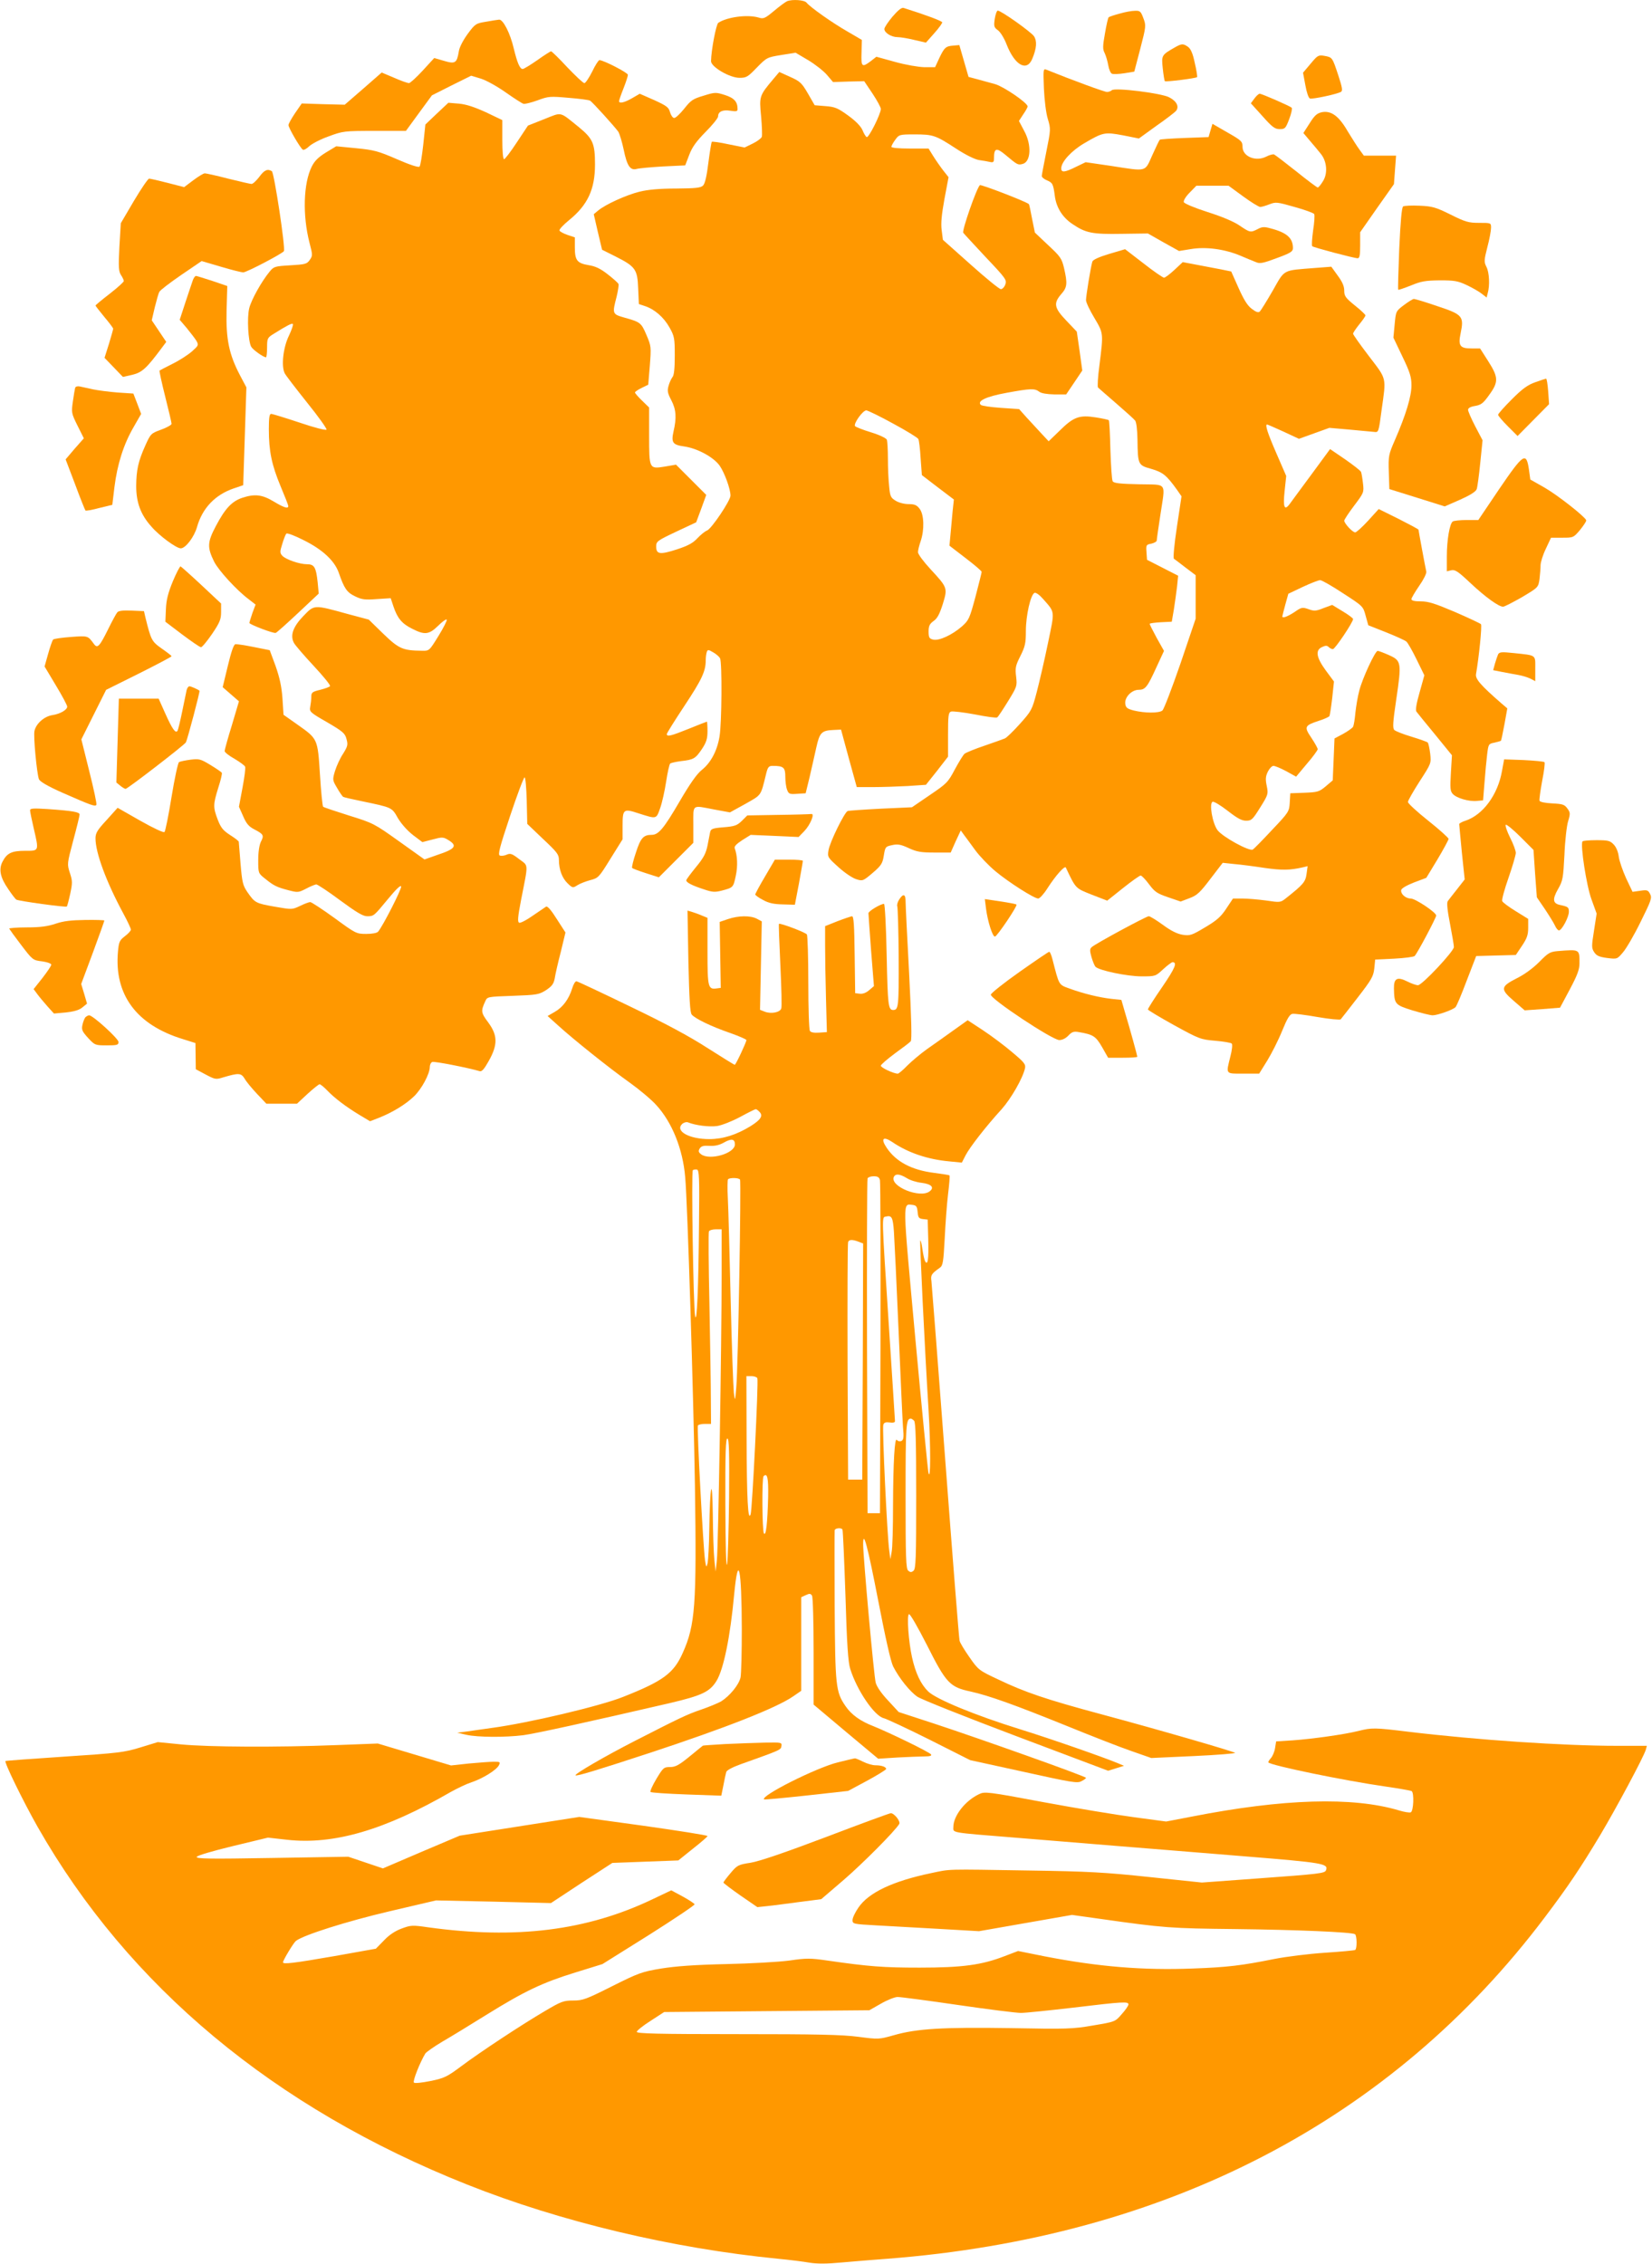
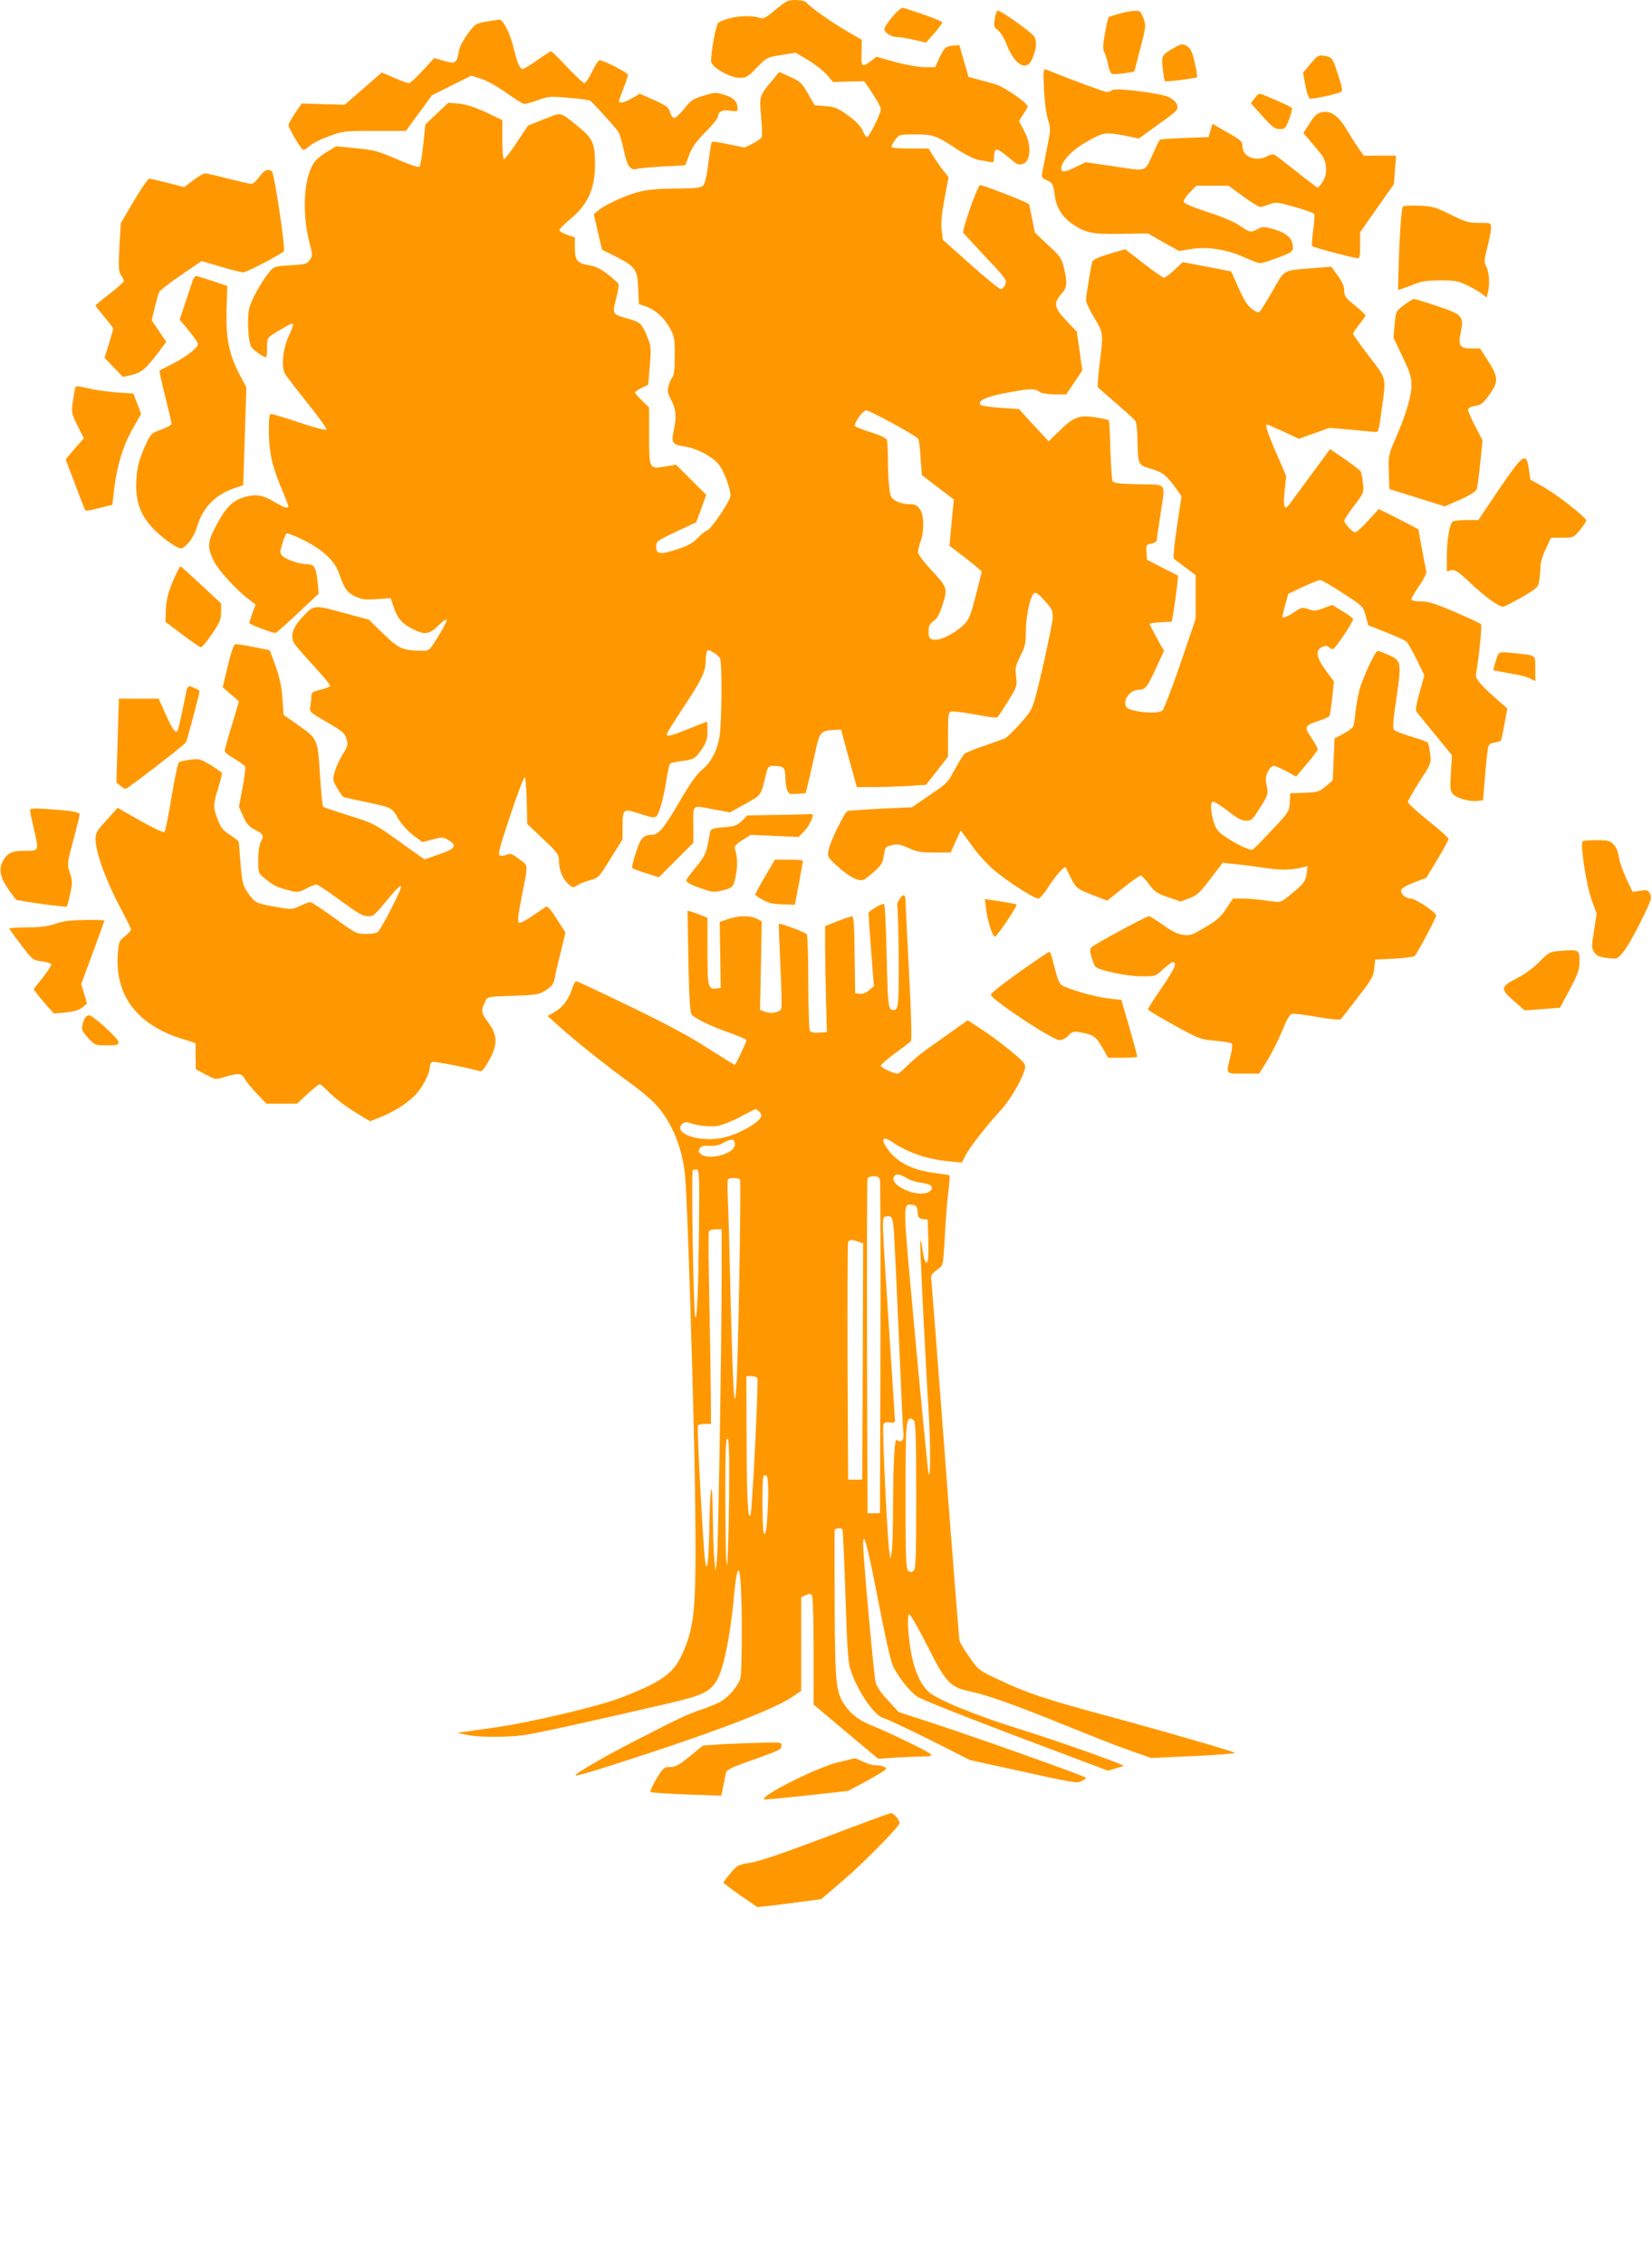
<svg xmlns="http://www.w3.org/2000/svg" version="1.0" width="934pt" height="1280pt" viewBox="0 0 934 1280" preserveAspectRatio="xMidYMid meet">
  <g transform="translate(0,1280) scale(0.1,-0.1)" fill="#ff9800" stroke="none">
    <path d="M4450 12793 c-8 -3 -41 -27 -73 -54 -53 -44 -60 -47 -89 -38 -63 18 -177 3 -227 -30 -12 -8 -40 -154 -41 -217 0 -32 105 -94 161 -94 39 0 47 5 98 58 56 57 58 58 138 71 l81 13 71 -42 c40 -24 87 -61 106 -83 l35 -41 88 3 88 2 47 -70 c26 -39 47 -78 47 -87 0 -28 -69 -166 -80 -159 -6 3 -17 22 -24 40 -10 22 -38 51 -81 82 -58 42 -74 49 -128 53 l-61 5 -38 66 c-35 60 -44 69 -100 94 l-62 28 -33 -39 c-80 -95 -81 -98 -70 -211 5 -56 7 -109 4 -117 -4 -9 -27 -26 -52 -38 l-45 -22 -90 18 c-50 11 -93 17 -96 14 -2 -3 -11 -56 -19 -118 -9 -75 -19 -118 -30 -129 -13 -13 -41 -16 -153 -17 -92 0 -160 -6 -207 -18 -73 -18 -193 -72 -234 -107 l-24 -20 23 -100 24 -101 76 -38 c113 -57 124 -73 128 -180 l4 -89 33 -11 c56 -18 108 -64 140 -121 28 -50 30 -61 30 -160 0 -72 -4 -111 -13 -121 -7 -9 -17 -31 -22 -49 -8 -28 -6 -41 15 -81 28 -53 31 -100 13 -177 -14 -63 -5 -76 60 -85 76 -11 167 -61 201 -109 28 -41 61 -132 61 -169 0 -28 -107 -187 -132 -197 -13 -5 -37 -25 -55 -44 -25 -27 -52 -42 -116 -63 -96 -31 -117 -28 -117 16 0 29 5 33 113 84 l113 53 29 78 28 77 -86 86 -85 85 -64 -11 c-88 -14 -88 -14 -88 178 l0 156 -40 39 c-22 21 -40 42 -40 46 0 4 17 16 38 26 l37 18 9 108 c8 105 8 110 -19 173 -30 70 -34 73 -127 99 -66 19 -67 21 -42 117 8 33 13 66 11 72 -3 7 -30 31 -61 55 -42 33 -70 46 -109 52 -64 11 -77 27 -77 100 l0 57 -42 14 c-23 8 -43 19 -45 25 -2 6 22 32 54 58 106 86 147 175 147 315 0 119 -12 146 -91 211 -113 91 -93 86 -197 45 l-91 -36 -63 -95 c-34 -52 -67 -95 -72 -95 -6 0 -10 44 -10 110 l0 111 -92 44 c-66 30 -111 45 -153 49 l-60 5 -65 -61 -65 -62 -12 -114 c-7 -63 -16 -119 -21 -124 -6 -6 -55 10 -128 42 -106 46 -129 52 -230 62 l-113 11 -58 -35 c-42 -26 -64 -47 -80 -79 -48 -95 -53 -277 -13 -432 18 -69 18 -73 1 -97 -16 -23 -26 -25 -110 -30 -87 -5 -93 -7 -116 -35 -45 -54 -104 -159 -116 -208 -13 -53 -6 -185 11 -217 9 -17 69 -60 84 -60 3 0 6 25 6 55 0 52 2 56 38 78 77 48 102 61 108 55 3 -4 -7 -33 -22 -65 -33 -66 -45 -174 -24 -214 7 -13 64 -87 127 -166 63 -78 112 -147 109 -152 -4 -5 -68 11 -153 40 -81 27 -153 49 -160 49 -10 0 -13 -23 -13 -87 0 -123 16 -201 66 -321 24 -57 44 -108 44 -113 0 -17 -25 -9 -83 26 -65 39 -107 44 -179 20 -58 -20 -96 -61 -148 -160 -48 -91 -49 -120 -9 -201 25 -49 125 -159 194 -211 l40 -31 -18 -48 c-9 -27 -17 -52 -17 -56 0 -8 137 -61 149 -56 5 1 62 52 126 112 l117 110 -6 64 c-9 85 -19 102 -60 102 -43 0 -120 27 -140 48 -14 16 -14 23 0 67 8 27 18 53 23 58 5 5 49 -12 98 -37 107 -53 174 -116 198 -183 31 -90 46 -112 92 -134 38 -19 57 -21 123 -16 l79 5 16 -48 c22 -65 47 -96 106 -125 70 -36 95 -33 146 17 23 23 45 39 49 35 3 -3 -17 -44 -46 -91 -53 -86 -53 -86 -94 -85 -109 1 -131 11 -219 96 l-82 80 -120 32 c-192 53 -187 53 -249 -11 -59 -61 -77 -110 -54 -153 7 -13 57 -71 111 -129 54 -58 96 -109 93 -115 -3 -5 -28 -14 -56 -21 -45 -11 -50 -15 -50 -40 0 -15 -3 -40 -6 -56 -5 -28 -1 -32 95 -87 89 -52 102 -63 110 -95 9 -32 7 -41 -19 -83 -17 -25 -37 -69 -46 -98 -15 -50 -14 -52 12 -96 14 -25 30 -47 34 -50 5 -3 53 -14 107 -25 172 -36 168 -34 203 -96 20 -33 53 -70 85 -95 l53 -40 58 15 c52 14 60 14 85 -1 58 -34 46 -52 -60 -87 l-71 -25 -143 102 c-140 100 -147 104 -283 146 -76 24 -142 46 -147 50 -4 4 -12 86 -18 182 -13 204 -12 201 -128 283 l-78 55 -6 93 c-5 68 -16 117 -39 183 l-33 89 -90 18 c-50 10 -96 17 -104 16 -10 -2 -24 -44 -43 -123 l-29 -120 46 -40 46 -40 -40 -135 c-23 -74 -41 -140 -41 -146 0 -7 25 -27 56 -44 30 -18 58 -38 60 -45 3 -7 -4 -61 -15 -119 l-20 -107 24 -54 c18 -42 32 -58 63 -74 52 -27 56 -34 37 -70 -9 -19 -15 -57 -15 -104 0 -73 0 -74 38 -104 49 -40 67 -49 133 -66 53 -14 57 -13 100 9 24 13 50 23 57 24 7 0 68 -40 135 -90 91 -67 129 -90 152 -90 39 0 38 0 120 99 46 56 71 79 73 69 3 -15 -103 -223 -130 -255 -6 -8 -34 -13 -67 -13 -56 0 -60 2 -180 90 -68 49 -130 90 -137 90 -7 0 -34 -10 -58 -22 -45 -21 -45 -21 -143 -4 -108 19 -112 22 -154 82 -26 38 -30 55 -39 161 -5 65 -10 121 -10 124 0 4 -22 21 -49 38 -40 26 -52 41 -70 87 -27 71 -26 86 3 180 14 43 23 81 20 85 -2 4 -31 24 -64 44 -56 34 -64 36 -113 30 -30 -4 -59 -10 -65 -14 -6 -4 -25 -92 -42 -196 -17 -105 -35 -194 -40 -199 -5 -5 -61 21 -137 64 l-128 73 -62 -69 c-53 -57 -63 -74 -63 -104 0 -81 60 -244 157 -424 24 -44 43 -85 43 -92 0 -6 -15 -23 -34 -37 -30 -23 -34 -32 -39 -87 -22 -244 105 -415 368 -495 l70 -22 1 -74 1 -74 56 -30 c53 -28 58 -29 99 -16 88 26 101 25 121 -7 9 -17 41 -55 70 -86 l53 -56 86 0 87 0 59 55 c33 30 64 55 69 55 5 0 25 -16 44 -36 40 -42 106 -92 184 -139 l57 -34 52 20 c77 31 149 75 196 120 44 42 90 128 90 167 0 12 6 25 14 28 12 5 204 -33 268 -52 12 -4 26 12 52 59 51 91 50 144 -4 217 -41 55 -42 64 -16 120 11 25 13 25 156 30 137 5 147 7 187 32 33 22 43 35 49 65 3 21 18 88 34 149 l27 112 -49 76 c-32 51 -53 75 -61 70 -6 -4 -40 -27 -75 -51 -35 -25 -69 -42 -76 -40 -11 4 -9 30 10 129 42 214 43 190 -11 231 -40 31 -50 34 -70 25 -13 -6 -30 -8 -39 -5 -12 5 -2 44 58 224 40 120 77 218 82 218 5 0 10 -59 12 -131 l3 -132 89 -85 c79 -74 90 -88 90 -118 0 -55 18 -103 49 -133 28 -27 30 -27 55 -11 14 9 47 22 73 29 46 12 49 15 115 122 l68 109 0 78 c0 93 5 97 92 68 101 -32 98 -33 120 29 11 30 26 98 34 150 8 52 18 98 23 103 4 4 32 10 62 14 71 8 81 14 118 69 25 38 31 58 31 101 0 29 -2 53 -3 53 -2 0 -48 -18 -102 -40 -102 -41 -125 -47 -125 -30 0 5 45 77 100 160 98 148 120 195 120 257 0 17 3 38 6 47 5 14 9 14 36 -2 16 -9 34 -24 39 -34 12 -22 10 -368 -3 -442 -13 -80 -49 -148 -99 -188 -29 -23 -67 -77 -126 -178 -91 -156 -120 -190 -159 -190 -46 0 -62 -17 -89 -101 -15 -44 -24 -83 -21 -86 3 -4 39 -17 79 -30 l72 -23 98 98 97 97 0 102 c0 119 -11 111 120 86 l87 -16 87 48 c93 53 86 42 117 168 10 41 15 47 38 47 61 0 71 -9 71 -61 0 -26 4 -59 10 -74 9 -24 14 -26 57 -23 l48 3 22 90 c11 50 29 125 38 168 19 86 30 97 98 100 l42 2 44 -162 45 -163 91 0 c51 0 139 3 196 6 l104 7 63 79 62 80 0 124 c0 107 2 126 17 131 9 3 69 -4 134 -16 65 -13 122 -21 127 -17 5 3 32 44 61 91 51 83 52 86 46 139 -6 49 -4 62 24 117 27 54 31 73 31 141 0 88 27 207 49 216 8 3 28 -11 48 -34 69 -79 67 -62 28 -250 -19 -93 -48 -217 -63 -275 -27 -103 -30 -108 -96 -182 -38 -42 -76 -79 -85 -82 -9 -4 -60 -22 -115 -41 -54 -18 -104 -39 -112 -45 -8 -6 -32 -46 -55 -88 -39 -74 -46 -81 -142 -146 l-101 -69 -175 -8 c-97 -5 -181 -11 -188 -13 -18 -6 -102 -177 -109 -223 -6 -38 -4 -40 57 -95 35 -32 80 -62 101 -68 35 -11 38 -10 92 36 49 42 56 54 63 99 8 48 9 50 47 58 31 7 49 4 94 -17 45 -21 69 -25 146 -25 l91 0 28 63 29 62 18 -25 c11 -14 39 -53 64 -87 25 -34 76 -87 113 -118 77 -64 220 -155 243 -155 8 0 32 26 52 58 47 73 98 130 104 117 57 -120 53 -116 146 -153 l88 -34 89 71 c49 39 94 71 100 71 6 0 27 -22 48 -50 32 -43 46 -52 108 -73 l70 -24 50 19 c43 16 60 32 119 110 l69 90 66 -7 c36 -3 113 -13 171 -22 98 -14 144 -13 214 3 l29 7 -6 -44 c-6 -45 -19 -60 -115 -136 -32 -26 -34 -26 -115 -14 -45 6 -105 11 -134 11 l-52 0 -38 -57 c-30 -46 -54 -67 -120 -106 -75 -45 -85 -48 -126 -42 -31 5 -66 22 -112 56 -37 27 -73 49 -80 49 -14 0 -303 -156 -323 -175 -11 -10 -11 -20 -1 -56 7 -24 17 -49 23 -55 21 -21 179 -54 260 -54 78 0 79 0 122 40 24 22 48 40 53 40 29 0 15 -33 -58 -140 -45 -65 -81 -122 -81 -127 0 -4 67 -44 148 -89 142 -78 150 -81 232 -88 47 -4 89 -11 94 -16 5 -5 2 -36 -8 -74 -25 -101 -29 -96 73 -96 l90 0 46 74 c25 41 63 116 84 168 28 69 43 94 58 96 11 2 75 -6 143 -18 68 -12 126 -17 130 -13 4 4 47 60 96 123 79 102 89 120 94 165 l5 50 107 5 c59 3 111 10 116 15 16 16 122 217 122 229 -1 18 -118 96 -144 96 -29 0 -58 26 -54 48 2 10 32 27 73 43 l69 26 63 104 c34 57 62 109 63 116 0 6 -52 53 -115 103 -63 50 -115 98 -115 106 0 7 30 60 66 116 66 102 66 102 60 157 -4 31 -10 59 -14 63 -4 4 -46 19 -92 33 -47 14 -90 31 -97 38 -10 10 -8 44 11 172 31 209 29 220 -41 251 -29 13 -58 24 -64 24 -14 0 -86 -154 -104 -225 -9 -33 -18 -89 -22 -125 -3 -36 -9 -71 -13 -79 -4 -7 -29 -25 -56 -40 l-49 -26 -5 -119 -5 -118 -40 -34 c-37 -31 -46 -33 -120 -36 l-80 -3 -3 -52 c-3 -51 -5 -55 -100 -155 -53 -57 -102 -107 -109 -111 -19 -12 -170 71 -199 109 -29 38 -49 153 -28 161 7 3 45 -20 85 -51 54 -42 79 -56 104 -56 31 0 37 6 80 75 45 72 46 76 37 121 -8 38 -7 54 6 81 9 18 23 33 32 33 9 0 42 -14 72 -30 l56 -31 61 73 c34 39 61 77 61 82 0 6 -16 35 -36 65 -42 62 -39 69 43 96 29 9 55 21 59 26 3 5 10 51 16 102 l10 94 -46 62 c-54 74 -61 115 -21 133 19 9 28 9 37 0 7 -7 17 -12 24 -12 12 0 114 152 114 170 0 5 -27 25 -59 44 l-59 36 -49 -18 c-42 -17 -53 -18 -85 -6 -35 12 -40 11 -80 -17 -40 -26 -68 -36 -68 -24 0 3 8 33 17 67 l17 61 82 39 c45 21 89 38 98 38 9 0 67 -33 129 -74 113 -73 114 -74 128 -127 l15 -54 101 -40 c55 -22 106 -45 114 -52 8 -6 34 -52 58 -101 l44 -90 -27 -97 c-18 -62 -24 -100 -18 -108 5 -7 52 -65 105 -129 l96 -118 -6 -100 c-5 -86 -4 -103 11 -119 21 -23 91 -44 137 -39 l34 3 8 100 c4 55 11 127 15 160 7 57 8 60 40 66 18 4 35 9 38 11 2 3 11 45 20 94 l16 89 -34 29 c-117 102 -147 137 -143 164 17 98 35 276 28 283 -5 5 -71 36 -147 69 -113 48 -150 60 -193 60 -36 0 -53 4 -53 13 0 6 20 40 44 75 24 34 42 70 40 80 -6 26 -44 232 -44 237 0 3 -51 30 -112 61 l-113 56 -60 -66 c-33 -36 -66 -66 -73 -66 -15 0 -61 50 -62 66 0 6 25 44 56 85 55 73 56 75 50 126 -3 28 -8 57 -11 65 -3 7 -44 39 -90 71 l-85 58 -105 -143 c-58 -79 -114 -154 -123 -167 -30 -41 -39 -20 -29 73 l9 85 -56 129 c-50 115 -65 162 -52 162 2 0 44 -18 92 -40 l88 -41 86 31 86 31 115 -10 c63 -6 125 -12 139 -13 24 -3 25 -1 41 122 27 191 31 172 -71 306 -49 64 -90 122 -90 127 0 6 16 29 35 53 19 23 35 46 35 51 0 4 -27 30 -60 56 -53 43 -60 53 -60 84 0 25 -11 50 -37 85 l-36 50 -91 -7 c-188 -15 -170 -5 -240 -128 -34 -59 -67 -112 -73 -118 -8 -8 -21 -4 -46 15 -25 19 -45 52 -75 119 l-41 92 -58 12 c-32 6 -94 18 -137 26 l-79 15 -47 -44 c-26 -24 -52 -44 -59 -44 -6 0 -59 36 -116 81 l-104 80 -91 -27 c-57 -17 -91 -33 -94 -43 -9 -28 -36 -195 -36 -218 0 -12 21 -57 47 -100 52 -88 52 -84 29 -268 -9 -66 -12 -122 -8 -126 4 -4 50 -44 102 -89 52 -45 101 -89 108 -98 7 -10 12 -51 13 -106 2 -144 3 -146 78 -167 65 -19 86 -35 146 -119 l25 -36 -26 -173 c-15 -98 -22 -176 -17 -180 5 -3 35 -26 66 -50 l57 -43 0 -123 0 -123 -86 -254 c-48 -139 -94 -259 -102 -265 -19 -16 -101 -15 -162 0 -38 10 -45 16 -48 39 -4 36 36 78 76 78 37 0 49 15 100 127 l43 93 -41 73 c-22 41 -40 76 -40 80 0 3 28 7 63 9 l62 3 12 70 c6 39 14 97 18 130 l6 60 -88 45 -88 45 -3 43 c-3 40 -2 43 27 48 17 4 31 12 31 18 0 6 9 70 20 141 29 195 44 173 -120 177 -105 2 -143 6 -149 17 -5 7 -10 87 -13 177 -2 90 -6 166 -9 168 -3 3 -35 10 -73 16 -93 15 -126 3 -204 -74 l-63 -61 -42 45 c-23 25 -61 66 -84 91 l-41 46 -104 7 c-56 4 -107 11 -113 17 -22 22 31 47 146 68 137 25 159 26 185 6 12 -9 43 -14 85 -15 l67 0 46 68 45 67 -15 110 -16 110 -59 62 c-69 72 -74 98 -29 150 34 38 36 60 16 147 -13 55 -21 66 -90 130 l-75 71 -16 79 c-8 44 -16 81 -18 82 -17 15 -272 113 -277 107 -20 -20 -102 -257 -94 -269 5 -7 63 -69 128 -139 112 -118 119 -128 110 -153 -5 -15 -17 -27 -25 -27 -9 0 -86 63 -172 140 l-156 139 -7 55 c-5 40 0 89 16 177 l23 122 -30 38 c-17 22 -42 58 -57 82 l-26 42 -105 0 c-66 0 -105 4 -105 10 0 6 10 24 22 40 21 29 24 30 109 30 105 0 119 -5 234 -80 55 -36 106 -61 130 -65 22 -3 50 -8 63 -11 19 -4 22 0 22 23 0 56 14 60 65 17 68 -57 70 -58 97 -51 47 12 52 109 8 188 l-29 55 24 37 c14 20 25 40 25 45 0 20 -133 111 -183 126 -29 8 -74 20 -102 28 l-49 13 -26 90 -26 90 -34 -3 c-43 -3 -51 -11 -80 -72 l-23 -50 -61 0 c-35 1 -105 13 -166 30 l-105 29 -32 -25 c-49 -37 -55 -33 -52 48 l2 72 -82 48 c-84 48 -209 136 -231 163 -12 15 -79 20 -110 8z m600 -2388 c74 -40 138 -79 142 -87 4 -7 10 -56 13 -109 l7 -95 90 -69 91 -69 -7 -65 c-3 -36 -9 -95 -12 -131 l-6 -65 91 -70 c50 -38 91 -73 91 -78 0 -5 -16 -68 -35 -141 -33 -123 -38 -133 -76 -167 -56 -49 -130 -83 -163 -75 -22 5 -26 12 -26 46 0 31 6 43 28 59 21 14 34 39 52 95 28 92 28 93 -69 198 -39 42 -71 85 -71 96 0 11 7 39 15 62 22 64 20 151 -6 184 -16 21 -29 26 -62 26 -24 0 -56 8 -73 19 -28 17 -32 25 -37 81 -4 35 -7 105 -7 156 0 51 -3 99 -6 108 -4 9 -41 27 -90 42 -46 14 -86 30 -90 35 -9 15 44 89 64 89 9 -1 78 -34 152 -75z" />
    <path d="M5046 12706 c-25 -30 -46 -61 -46 -70 0 -21 39 -46 75 -46 16 0 59 -7 95 -16 l65 -15 47 53 c26 29 46 57 45 62 -3 8 -97 43 -218 81 -11 4 -31 -12 -63 -49z" />
    <path d="M5624 12693 c-6 -42 -4 -48 18 -64 14 -10 36 -46 49 -80 46 -118 114 -156 145 -82 25 60 28 100 10 128 -16 24 -186 145 -205 145 -5 0 -13 -21 -17 -47z" />
    <path d="M6330 12723 c-30 -8 -58 -17 -62 -21 -4 -4 -13 -45 -21 -92 -13 -72 -13 -89 -1 -111 7 -15 16 -46 20 -69 4 -23 13 -44 21 -47 8 -3 40 -2 71 3 l55 9 34 130 c33 127 33 131 17 173 -14 38 -19 42 -47 41 -18 0 -57 -7 -87 -16z" />
    <path d="M2747 12677 c-56 -9 -61 -12 -103 -69 -26 -36 -47 -76 -50 -99 -11 -66 -20 -72 -84 -53 l-55 16 -65 -71 c-36 -39 -71 -71 -78 -71 -7 0 -45 13 -83 30 l-71 30 -104 -91 -105 -91 -122 3 -121 4 -38 -55 c-20 -30 -37 -60 -37 -67 -1 -14 67 -131 81 -139 5 -4 22 5 36 19 15 14 64 40 110 56 81 30 88 31 260 31 l177 0 73 100 74 101 111 56 111 55 56 -17 c31 -10 92 -44 140 -78 47 -33 92 -62 100 -64 8 -2 44 7 80 20 61 23 71 23 175 14 61 -5 115 -12 121 -16 14 -8 141 -149 160 -176 7 -12 21 -57 30 -100 19 -93 37 -120 74 -110 14 4 81 10 149 14 l125 6 23 60 c17 45 41 77 93 130 39 39 70 78 70 87 0 27 25 39 69 32 33 -5 41 -4 41 9 0 42 -19 63 -72 80 -51 16 -56 16 -120 -4 -61 -18 -72 -26 -110 -74 -24 -30 -49 -53 -57 -52 -8 1 -18 16 -23 33 -7 27 -19 36 -89 68 l-82 36 -43 -25 c-43 -25 -74 -32 -74 -17 0 5 11 37 25 72 14 35 25 70 25 77 0 12 -138 83 -161 83 -5 0 -24 -29 -41 -65 -18 -36 -38 -65 -44 -65 -7 0 -50 41 -97 90 -46 50 -88 90 -91 90 -4 0 -39 -22 -78 -50 -39 -27 -76 -50 -83 -50 -16 0 -31 36 -50 115 -20 86 -60 165 -83 164 -9 -1 -43 -6 -75 -12z" />
    <path d="M6644 12533 c-77 -44 -78 -45 -70 -120 4 -37 9 -69 12 -72 5 -5 175 16 182 23 2 3 -3 39 -13 80 -11 54 -23 80 -38 91 -27 19 -36 19 -73 -2z" />
    <path d="M7410 12440 l-43 -51 13 -70 c7 -40 18 -73 26 -76 14 -5 155 25 176 38 10 6 6 27 -15 91 -34 103 -34 104 -78 112 -35 6 -39 4 -79 -44z" />
    <path d="M5902 12299 c3 -65 12 -139 22 -171 17 -57 17 -60 -8 -184 -14 -70 -26 -133 -26 -139 0 -7 13 -18 30 -25 31 -13 35 -20 44 -90 9 -65 44 -120 100 -157 75 -51 113 -58 279 -55 l147 2 88 -50 88 -49 68 11 c84 14 190 0 280 -38 33 -14 73 -31 87 -36 22 -10 41 -6 118 23 77 28 91 37 91 56 0 57 -34 88 -127 112 -35 10 -48 9 -72 -4 -41 -21 -44 -20 -103 20 -32 22 -98 50 -180 76 -72 23 -132 48 -135 56 -3 8 10 31 33 54 l38 39 91 0 91 0 82 -60 c45 -33 89 -60 97 -60 8 0 32 7 52 15 36 14 44 13 142 -15 58 -16 107 -34 111 -40 4 -6 1 -48 -6 -93 -6 -45 -9 -85 -5 -89 7 -7 237 -68 257 -68 11 0 14 18 14 73 l0 74 95 136 96 136 6 81 6 80 -91 0 -91 0 -24 33 c-13 17 -43 65 -67 104 -50 87 -93 118 -145 109 -28 -6 -42 -17 -70 -62 l-36 -56 38 -45 c21 -24 48 -57 60 -72 35 -42 41 -111 13 -155 -12 -20 -25 -36 -30 -36 -4 0 -59 41 -121 91 -63 50 -119 93 -126 96 -6 2 -26 -3 -43 -12 -60 -31 -135 0 -135 55 0 30 -6 36 -85 81 l-85 49 -11 -37 -11 -38 -136 -5 c-74 -3 -137 -7 -140 -10 -3 -3 -22 -42 -42 -87 -44 -97 -26 -93 -233 -61 l-144 21 -54 -26 c-64 -32 -84 -34 -84 -9 0 37 58 100 130 142 107 63 116 64 219 45 l90 -18 98 71 c55 38 105 77 112 85 19 24 4 55 -39 77 -47 24 -308 56 -324 40 -5 -5 -18 -10 -27 -10 -14 0 -192 65 -343 126 -18 7 -18 2 -14 -107z" />
    <path d="M7092 12243 l-20 -27 66 -73 c55 -62 70 -73 97 -73 30 0 34 4 54 57 12 31 18 60 14 64 -11 10 -169 79 -181 79 -6 0 -19 -12 -30 -27z" />
    <path d="M1466 11800 c-17 -22 -36 -40 -44 -40 -7 0 -67 14 -132 30 -65 17 -125 30 -132 30 -8 0 -37 -18 -65 -39 l-52 -39 -93 24 c-51 13 -98 24 -105 24 -6 0 -45 -57 -86 -126 l-74 -126 -8 -134 c-6 -115 -4 -139 9 -159 9 -13 16 -29 16 -34 0 -5 -36 -38 -80 -72 -44 -34 -80 -64 -80 -66 0 -3 23 -32 50 -65 28 -33 50 -63 50 -66 0 -4 -11 -43 -24 -86 l-25 -79 52 -54 52 -54 53 12 c55 13 81 37 165 150 l27 36 -41 61 -41 61 17 73 c10 40 21 80 26 88 4 9 59 51 123 95 l116 79 109 -32 c60 -18 117 -32 126 -32 19 0 221 106 230 120 10 16 -55 444 -68 452 -24 15 -43 7 -71 -32z" />
    <path d="M7933 11633 c-8 -6 -15 -84 -22 -238 -5 -126 -8 -231 -6 -233 2 -2 34 9 72 24 58 24 82 28 163 29 83 0 102 -3 153 -27 32 -15 70 -37 85 -49 l27 -21 6 24 c13 43 9 119 -7 149 -14 28 -14 37 5 111 12 45 21 94 21 110 0 28 0 28 -67 28 -60 0 -78 5 -162 47 -85 42 -104 47 -176 50 -44 2 -85 0 -92 -4z" />
    <path d="M1091 11218 c-5 -13 -23 -69 -42 -125 l-33 -101 40 -47 c21 -26 46 -58 54 -71 14 -25 13 -27 -25 -61 -22 -19 -71 -51 -110 -70 -38 -19 -72 -37 -73 -38 -2 -2 12 -68 32 -147 20 -79 36 -148 36 -154 0 -6 -26 -21 -59 -33 -57 -21 -59 -22 -90 -91 -40 -89 -50 -138 -51 -227 0 -93 25 -162 85 -229 45 -53 142 -124 167 -124 27 0 76 64 92 121 30 106 102 182 208 218 l53 18 9 276 9 277 -36 68 c-62 118 -80 204 -76 366 l4 139 -85 29 c-46 15 -88 28 -92 28 -5 0 -12 -10 -17 -22z" />
    <path d="M7937 11075 c-45 -34 -45 -35 -52 -109 l-7 -75 51 -107 c43 -89 51 -116 51 -163 0 -62 -31 -165 -94 -310 -35 -80 -37 -89 -34 -180 l3 -96 157 -49 156 -49 87 38 c56 25 90 46 94 60 4 11 13 78 20 148 l13 128 -41 78 c-23 44 -41 86 -41 94 0 10 14 18 40 22 34 6 46 15 80 63 53 73 52 99 -6 190 l-46 72 -48 0 c-66 0 -77 15 -62 86 20 96 11 106 -131 153 -67 23 -127 41 -133 41 -6 0 -32 -16 -57 -35z" />
-     <path d="M8680 10639 c-43 -15 -73 -37 -132 -96 -43 -43 -78 -82 -78 -88 0 -6 25 -35 55 -65 l55 -55 89 90 89 90 -5 73 c-3 39 -8 72 -12 71 -3 0 -31 -9 -61 -20z" />
    <path d="M425 10608 c-2 -7 -8 -42 -13 -78 -9 -63 -8 -67 26 -136 l36 -72 -52 -59 -51 -60 54 -142 c29 -79 56 -145 58 -147 3 -3 38 3 78 14 l74 18 12 100 c16 128 51 240 107 337 l44 77 -22 58 -22 57 -90 6 c-49 4 -111 12 -139 18 -27 6 -60 13 -73 16 -13 3 -24 0 -27 -7z" />
    <path d="M8476 10035 l-118 -175 -67 0 c-36 0 -71 -4 -77 -8 -18 -11 -34 -105 -34 -198 l0 -84 25 6 c21 5 38 -6 107 -71 85 -80 161 -135 186 -135 8 0 56 25 107 54 92 55 92 55 99 102 3 26 6 61 6 78 0 17 13 59 30 94 l29 62 63 0 c63 0 64 0 102 45 20 25 36 49 34 54 -8 21 -162 142 -235 184 l-81 46 -8 58 c-15 100 -31 89 -168 -112z" />
    <path d="M977 9513 c-27 -66 -37 -105 -39 -158 l-3 -70 95 -72 c52 -39 100 -72 106 -72 6 -1 34 33 63 75 44 65 51 83 51 124 l0 48 -111 104 c-61 57 -114 104 -118 106 -4 1 -24 -37 -44 -85z" />
-     <path d="M663 9338 c-6 -7 -30 -51 -53 -98 -47 -95 -59 -107 -78 -82 -36 49 -33 48 -131 41 -51 -4 -96 -10 -101 -15 -4 -5 -17 -41 -28 -81 l-20 -71 64 -107 c35 -58 64 -112 64 -120 0 -18 -39 -41 -84 -48 -46 -7 -92 -48 -101 -89 -7 -30 13 -239 25 -273 6 -14 48 -39 136 -78 164 -72 182 -78 189 -67 3 5 -15 90 -40 189 l-45 181 70 140 70 140 185 92 c102 51 185 95 185 98 0 3 -25 22 -55 43 -57 40 -61 47 -93 177 l-8 35 -71 3 c-48 2 -73 -1 -80 -10z" />
    <path d="M8470 9101 c-4 -9 -12 -33 -18 -53 l-10 -37 51 -10 c29 -6 70 -13 92 -17 22 -4 52 -13 68 -21 l27 -14 0 71 c0 80 9 74 -123 88 -67 7 -79 6 -87 -7z" />
    <path d="M1055 8898 c-3 -13 -14 -67 -25 -121 -11 -54 -23 -103 -26 -108 -11 -18 -30 9 -69 96 l-38 85 -112 0 -113 0 -7 -237 -7 -237 22 -18 c12 -10 26 -18 30 -18 11 0 334 249 341 263 9 17 81 289 77 292 -10 8 -48 25 -57 25 -6 0 -13 -10 -16 -22z" />
-     <path d="M8492 8442 c-23 -134 -107 -249 -207 -282 -19 -6 -35 -15 -35 -19 0 -5 7 -77 15 -161 l16 -152 -43 -55 c-24 -30 -47 -60 -53 -68 -6 -9 -2 -52 13 -128 12 -62 22 -121 22 -131 0 -24 -180 -216 -203 -216 -10 0 -36 9 -58 20 -59 30 -79 20 -78 -38 2 -89 5 -93 104 -124 50 -15 101 -28 115 -28 27 0 115 31 129 46 6 5 34 72 63 149 l54 140 112 3 112 3 35 52 c28 42 35 61 35 102 l0 50 -71 44 c-39 24 -73 49 -76 57 -3 7 13 67 36 132 23 66 41 129 41 140 0 12 -14 51 -32 86 -18 36 -29 69 -25 73 4 4 41 -26 82 -67 l75 -75 9 -134 10 -134 45 -66 c24 -36 50 -78 57 -93 7 -16 17 -28 23 -28 16 0 56 75 56 105 0 26 -4 29 -51 39 -40 9 -43 32 -10 90 27 47 29 61 36 194 3 79 13 165 21 190 13 43 12 49 -5 72 -16 22 -27 25 -85 28 -41 2 -69 8 -72 15 -2 7 5 57 15 112 11 55 17 103 13 106 -4 4 -57 9 -118 12 l-110 4 -12 -65z" />
    <path d="M170 8219 c0 -8 9 -52 20 -99 31 -134 32 -130 -48 -130 -76 0 -103 -13 -128 -62 -22 -43 -13 -89 33 -155 20 -30 41 -57 45 -59 12 -8 281 -45 286 -39 2 2 11 35 19 72 13 61 13 73 -2 118 -16 50 -16 51 19 183 20 74 36 139 36 147 0 14 -38 21 -182 31 -80 5 -98 4 -98 -7z" />
    <path d="M4400 8193 l-175 -3 -31 -31 c-27 -26 -41 -31 -103 -36 -62 -5 -72 -9 -76 -27 -2 -12 -9 -46 -15 -77 -9 -44 -22 -69 -65 -121 -30 -37 -55 -70 -55 -75 0 -12 32 -29 100 -51 47 -16 62 -17 101 -7 64 17 65 17 79 84 12 55 9 115 -6 155 -4 11 9 24 42 46 l48 30 136 -6 135 -6 33 34 c34 36 60 100 39 96 -7 -1 -91 -4 -187 -5z" />
    <path d="M8947 8043 c-13 -21 23 -253 51 -328 l29 -80 -15 -97 c-14 -88 -14 -98 1 -121 13 -20 28 -27 73 -33 57 -7 57 -7 90 32 19 22 64 99 100 173 60 121 65 135 53 157 -11 22 -17 24 -56 18 l-43 -6 -37 78 c-20 44 -38 98 -41 121 -3 26 -14 53 -28 68 -21 22 -31 25 -98 25 -41 0 -77 -3 -79 -7z" />
    <path d="M4326 7846 c-31 -52 -56 -99 -56 -103 0 -4 20 -19 44 -31 32 -18 62 -24 112 -25 l68 -2 23 120 c12 66 22 123 22 128 1 4 -35 7 -78 7 l-80 0 -55 -94z" />
    <path d="M5084 7715 c-9 -14 -14 -31 -11 -39 3 -8 7 -139 8 -292 1 -274 -1 -294 -31 -294 -28 0 -31 25 -37 308 -3 161 -10 292 -15 292 -19 0 -88 -41 -88 -53 0 -6 7 -102 15 -212 l16 -200 -27 -23 c-17 -15 -36 -22 -53 -20 l-26 3 -3 218 c-2 164 -5 217 -15 217 -6 -1 -43 -13 -82 -28 l-70 -28 0 -109 c0 -61 2 -195 5 -300 l5 -190 -44 -3 c-28 -2 -47 1 -52 10 -5 7 -9 130 -9 273 0 143 -4 266 -8 272 -8 12 -152 66 -158 60 -2 -2 2 -107 8 -233 6 -127 9 -238 5 -246 -8 -22 -57 -31 -92 -18 l-28 11 5 250 5 250 -28 15 c-37 19 -104 18 -163 -2 l-47 -16 3 -187 3 -186 -23 -3 c-49 -7 -52 6 -52 210 l0 189 -32 13 c-18 8 -44 17 -57 21 l-24 7 5 -286 c5 -212 9 -291 19 -302 19 -23 112 -68 217 -104 51 -18 92 -36 92 -40 0 -12 -60 -140 -66 -140 -3 0 -72 43 -154 95 -102 66 -238 139 -438 235 -159 77 -295 141 -302 142 -7 2 -18 -16 -25 -40 -19 -61 -53 -107 -99 -133 l-40 -23 60 -54 c82 -75 289 -241 406 -324 53 -38 120 -94 148 -125 90 -98 151 -250 164 -409 13 -142 47 -1238 55 -1744 10 -675 2 -787 -69 -945 -51 -115 -111 -159 -336 -248 -129 -52 -535 -148 -744 -176 -47 -7 -110 -15 -140 -20 l-55 -7 53 -12 c63 -14 218 -15 321 -2 68 9 377 77 826 181 183 43 228 64 266 126 40 65 78 250 100 491 23 238 42 149 43 -198 0 -129 -3 -252 -7 -273 -9 -42 -61 -105 -110 -136 -18 -10 -68 -31 -112 -46 -82 -28 -123 -48 -375 -177 -168 -86 -344 -188 -336 -195 6 -6 121 29 426 129 421 139 710 252 805 318 l45 31 0 265 0 264 26 12 c21 10 27 9 35 -3 5 -8 9 -150 9 -315 l0 -301 182 -153 183 -153 110 7 c60 3 129 6 153 6 30 0 41 4 36 11 -7 13 -239 125 -326 160 -73 28 -125 65 -158 114 -55 80 -58 112 -61 565 -1 228 -1 421 0 428 1 13 37 17 44 5 3 -5 10 -172 17 -373 8 -276 15 -377 27 -415 38 -122 137 -267 190 -279 16 -4 132 -58 258 -121 l230 -116 302 -66 c271 -60 305 -66 327 -53 15 7 26 16 26 19 0 8 -593 219 -857 306 l-202 66 -60 65 c-37 39 -64 78 -70 101 -10 36 -71 711 -71 783 0 85 25 -9 85 -318 41 -212 71 -346 85 -374 34 -66 93 -140 136 -170 21 -15 273 -115 559 -223 l520 -196 45 14 45 14 -36 15 c-73 31 -382 139 -550 191 -255 79 -475 170 -521 214 -42 41 -72 104 -92 195 -19 86 -30 235 -17 242 6 4 50 -73 101 -173 109 -217 130 -239 247 -264 104 -23 249 -75 543 -194 135 -55 298 -119 362 -141 l117 -41 241 11 c132 6 237 15 233 18 -11 9 -435 132 -759 219 -309 83 -430 124 -580 196 -109 51 -113 54 -163 126 -28 40 -54 82 -56 94 -3 11 -39 465 -80 1010 -41 545 -77 1005 -79 1023 -5 33 0 41 48 75 17 12 20 33 27 163 4 82 12 195 19 252 7 57 11 105 8 107 -2 2 -41 8 -86 14 -128 16 -216 63 -269 142 -35 52 -20 67 31 33 89 -61 201 -99 324 -110 l70 -7 21 41 c23 45 116 165 204 261 54 61 119 174 132 231 5 23 -4 34 -72 91 -43 37 -117 92 -165 124 l-87 57 -83 -59 c-46 -33 -112 -80 -148 -105 -36 -26 -85 -67 -110 -92 -24 -25 -49 -46 -54 -46 -24 0 -96 34 -96 45 0 6 36 37 79 69 43 31 84 62 90 69 7 9 4 122 -9 383 -11 203 -20 386 -20 407 0 43 -13 47 -36 12z m-790 -1201 c22 -22 7 -45 -51 -81 -80 -49 -156 -73 -233 -73 -113 0 -194 45 -154 85 10 9 24 13 33 10 44 -18 121 -27 165 -21 27 4 85 27 130 51 44 24 84 44 88 44 4 1 14 -6 22 -15z m-139 -184 c0 -51 -142 -92 -191 -56 -15 12 -17 18 -8 33 9 14 22 17 55 15 30 -2 55 4 79 17 45 26 65 23 65 -9z m-203 -450 c-3 -366 -12 -571 -22 -520 -10 47 -22 815 -13 824 4 4 14 5 23 4 13 -3 15 -40 12 -308z m1174 260 c18 -12 56 -24 84 -27 57 -7 75 -27 45 -49 -54 -40 -222 28 -202 81 9 21 33 19 73 -5z m-151 -12 c3 -13 4 -441 3 -953 l-3 -930 -35 0 -35 0 -3 940 c-1 517 0 946 3 953 2 6 18 12 34 12 23 0 32 -5 36 -22z m-791 3 c7 -11 -11 -1059 -21 -1171 -7 -85 -7 -85 -14 -34 -3 28 -12 264 -18 525 -6 261 -13 519 -16 575 -3 55 -2 103 1 107 10 10 62 9 68 -2z m1004 -183 c3 -32 7 -37 30 -40 l27 -3 3 -109 c3 -115 -2 -154 -18 -126 -4 8 -11 39 -15 68 -4 29 -9 51 -12 49 -4 -5 24 -590 47 -962 12 -197 12 -410 -1 -350 -4 22 -38 368 -75 769 -72 786 -72 750 -14 744 21 -3 25 -9 28 -40z m-134 -111 c3 -45 15 -293 26 -552 11 -258 22 -505 25 -548 6 -66 4 -78 -10 -84 -10 -3 -20 0 -24 6 -13 20 -21 -126 -22 -368 0 -124 -3 -244 -8 -266 l-7 -40 -6 45 c-12 79 -41 698 -34 715 4 13 14 16 36 13 18 -3 30 0 30 7 0 6 -16 251 -35 545 -41 631 -40 607 -17 612 34 8 40 -3 46 -85z m-974 -234 c0 -392 -19 -1551 -27 -1623 l-7 -65 -7 65 c-4 36 -8 153 -9 260 -3 227 -16 169 -20 -90 -1 -85 -6 -168 -9 -185 -7 -29 -8 -29 -15 15 -10 68 -47 751 -40 761 3 5 21 9 40 9 l34 0 -1 138 c0 75 -4 317 -8 537 -5 220 -6 406 -3 413 2 6 19 12 38 12 l34 0 0 -247z m774 177 l26 -10 -2 -667 -3 -668 -40 0 -40 0 -3 665 c-1 366 0 671 3 678 5 15 25 15 59 2z m-572 -772 c7 -21 -29 -743 -38 -769 -15 -44 -22 81 -23 439 l-1 342 29 0 c16 0 31 -6 33 -12z m886 -240 c9 -9 12 -117 12 -424 0 -354 -2 -413 -15 -424 -12 -10 -18 -10 -30 0 -13 11 -15 70 -15 424 0 402 2 436 30 436 3 0 11 -5 18 -12z m-1046 -437 c-2 -182 -7 -351 -11 -374 -6 -26 -9 104 -10 336 -1 299 2 378 12 374 9 -3 11 -77 9 -336z m221 8 c-4 -151 -12 -226 -24 -208 -10 16 -12 312 -2 323 21 21 28 -8 26 -115z" />
    <path d="M5575 7661 c9 -69 36 -156 50 -156 12 0 129 174 122 181 -3 3 -44 11 -92 18 l-87 13 7 -56z" />
    <path d="M315 7578 c-44 -15 -87 -21 -163 -21 -56 0 -101 -4 -100 -7 2 -4 32 -46 68 -93 64 -84 66 -86 118 -92 28 -4 52 -12 52 -19 0 -6 -23 -40 -50 -75 l-50 -63 20 -27 c10 -14 36 -45 57 -69 l38 -42 67 6 c45 5 75 13 93 28 l27 22 -16 55 -17 56 66 177 c36 97 65 179 65 182 0 2 -48 4 -107 3 -80 -1 -124 -6 -168 -21z" />
    <path d="M8807 7423 c-44 -4 -54 -10 -105 -62 -35 -35 -84 -71 -127 -92 -92 -47 -94 -61 -16 -128 l61 -53 100 7 100 8 55 103 c43 81 55 113 55 148 0 80 3 79 -123 69z" />
    <path d="M5765 7306 c-88 -62 -161 -120 -163 -129 -5 -23 348 -257 387 -257 17 0 37 10 52 26 20 21 30 24 59 19 81 -14 95 -23 131 -85 l34 -60 83 0 c45 0 82 2 82 6 0 6 -41 156 -71 255 l-19 66 -57 6 c-69 8 -156 29 -236 58 -63 23 -58 16 -97 167 -6 23 -14 42 -18 41 -4 0 -79 -51 -167 -113z" />
    <path d="M482 7048 c-5 -7 -13 -27 -16 -43 -6 -26 -1 -37 32 -73 38 -41 40 -42 105 -42 59 0 67 2 67 19 0 19 -145 151 -166 151 -6 0 -16 -6 -22 -12z" />
-     <path d="M7680 3014 c-80 -20 -260 -45 -370 -53 l-95 -6 -6 -37 c-3 -21 -14 -47 -24 -58 -10 -11 -16 -22 -14 -24 18 -18 431 -103 661 -136 77 -11 144 -23 149 -26 15 -9 11 -114 -5 -120 -8 -3 -38 2 -67 11 -262 78 -655 66 -1170 -35 l-146 -28 -179 24 c-98 13 -329 51 -512 85 -319 60 -335 61 -366 46 -79 -37 -146 -123 -146 -186 0 -34 -25 -30 360 -61 135 -11 382 -31 550 -45 168 -13 501 -41 740 -60 443 -36 471 -41 457 -78 -7 -18 -30 -21 -402 -48 l-300 -22 -295 31 c-255 27 -347 32 -680 37 -486 8 -442 9 -557 -15 -215 -45 -353 -110 -410 -195 -18 -26 -33 -57 -33 -70 0 -22 4 -23 133 -30 72 -4 233 -13 357 -20 l225 -13 263 46 263 46 157 -22 c366 -52 400 -54 767 -58 343 -4 656 -17 676 -29 11 -8 12 -82 1 -89 -5 -3 -83 -10 -173 -16 -90 -6 -218 -22 -284 -35 -184 -37 -265 -47 -460 -54 -284 -11 -536 10 -840 69 l-149 30 -76 -29 c-129 -50 -238 -65 -480 -65 -206 0 -286 6 -522 40 -96 14 -120 14 -215 0 -60 -8 -220 -17 -358 -20 -178 -4 -284 -12 -366 -25 -109 -18 -128 -25 -278 -100 -147 -74 -166 -81 -220 -81 -55 0 -68 -5 -161 -60 -131 -77 -362 -229 -473 -312 -79 -59 -95 -67 -173 -83 -50 -10 -89 -14 -94 -9 -8 8 35 116 65 165 6 8 48 38 95 66 47 27 158 95 248 151 219 136 319 183 503 240 l155 48 262 164 c144 91 260 169 259 174 -2 5 -32 25 -67 44 l-65 35 -105 -50 c-372 -178 -772 -228 -1270 -159 -89 13 -98 12 -149 -7 -36 -13 -71 -36 -100 -67 l-46 -47 -235 -42 c-230 -40 -290 -47 -290 -35 0 12 60 111 73 121 44 34 289 111 527 167 l265 62 325 -7 325 -8 173 114 174 113 186 7 187 7 82 66 c46 36 83 68 83 72 0 4 -163 30 -362 58 l-363 50 -338 -53 -338 -53 -217 -92 -217 -93 -98 33 -98 33 -430 -7 c-352 -6 -430 -5 -427 6 3 8 85 32 204 61 l199 48 107 -12 c265 -30 554 55 928 271 36 20 88 45 116 54 63 21 139 68 154 95 10 20 8 21 -29 21 -21 0 -84 -5 -140 -10 l-101 -11 -207 62 -207 62 -236 -9 c-333 -13 -722 -11 -876 4 l-132 13 -98 -30 c-91 -28 -124 -32 -429 -52 -181 -12 -332 -23 -334 -25 -8 -7 98 -224 181 -371 514 -903 1339 -1590 2428 -2023 530 -211 1161 -361 1760 -420 63 -6 143 -16 177 -22 44 -7 97 -7 180 1 65 6 181 15 258 21 1581 121 2855 783 3720 1932 129 171 198 273 312 463 90 151 245 440 258 483 l6 22 -168 0 c-305 0 -794 33 -1184 80 -187 23 -204 23 -279 4z m-2265 -1549 c171 -25 331 -45 357 -45 26 0 160 14 298 30 282 34 310 35 310 18 0 -7 -17 -32 -38 -55 -37 -43 -37 -43 -162 -64 -116 -20 -148 -21 -465 -15 -384 6 -533 -3 -661 -40 -86 -24 -86 -24 -202 -9 -92 12 -233 15 -684 15 -448 0 -568 3 -568 13 0 6 35 35 78 62 l77 50 580 5 580 5 65 37 c36 21 79 38 95 38 17 0 170 -20 340 -45z" />
    <path d="M4100 2940 c-69 -4 -125 -8 -126 -9 -1 0 -34 -28 -75 -61 -60 -49 -80 -60 -111 -60 -35 0 -39 -4 -77 -67 -22 -37 -37 -70 -33 -74 4 -4 95 -10 204 -14 l196 -7 12 59 c6 32 13 65 16 75 3 10 35 27 82 44 230 82 227 81 230 103 3 20 0 21 -95 19 -54 -1 -154 -5 -223 -8z" />
    <path d="M4735 2836 c-122 -31 -437 -189 -415 -209 3 -2 111 8 240 22 l235 26 108 58 c59 32 107 62 107 66 0 12 -26 21 -61 21 -16 0 -47 9 -69 20 -22 11 -43 20 -47 19 -4 0 -48 -11 -98 -23z" />
    <path d="M4672 2415 c-235 -89 -379 -138 -428 -146 -71 -11 -76 -14 -114 -59 -22 -26 -40 -50 -40 -53 0 -3 43 -36 96 -73 l96 -66 57 6 c31 3 112 14 180 23 l124 16 126 108 c108 93 290 276 315 317 9 15 -29 62 -48 61 -6 0 -170 -60 -364 -134z" />
  </g>
</svg>